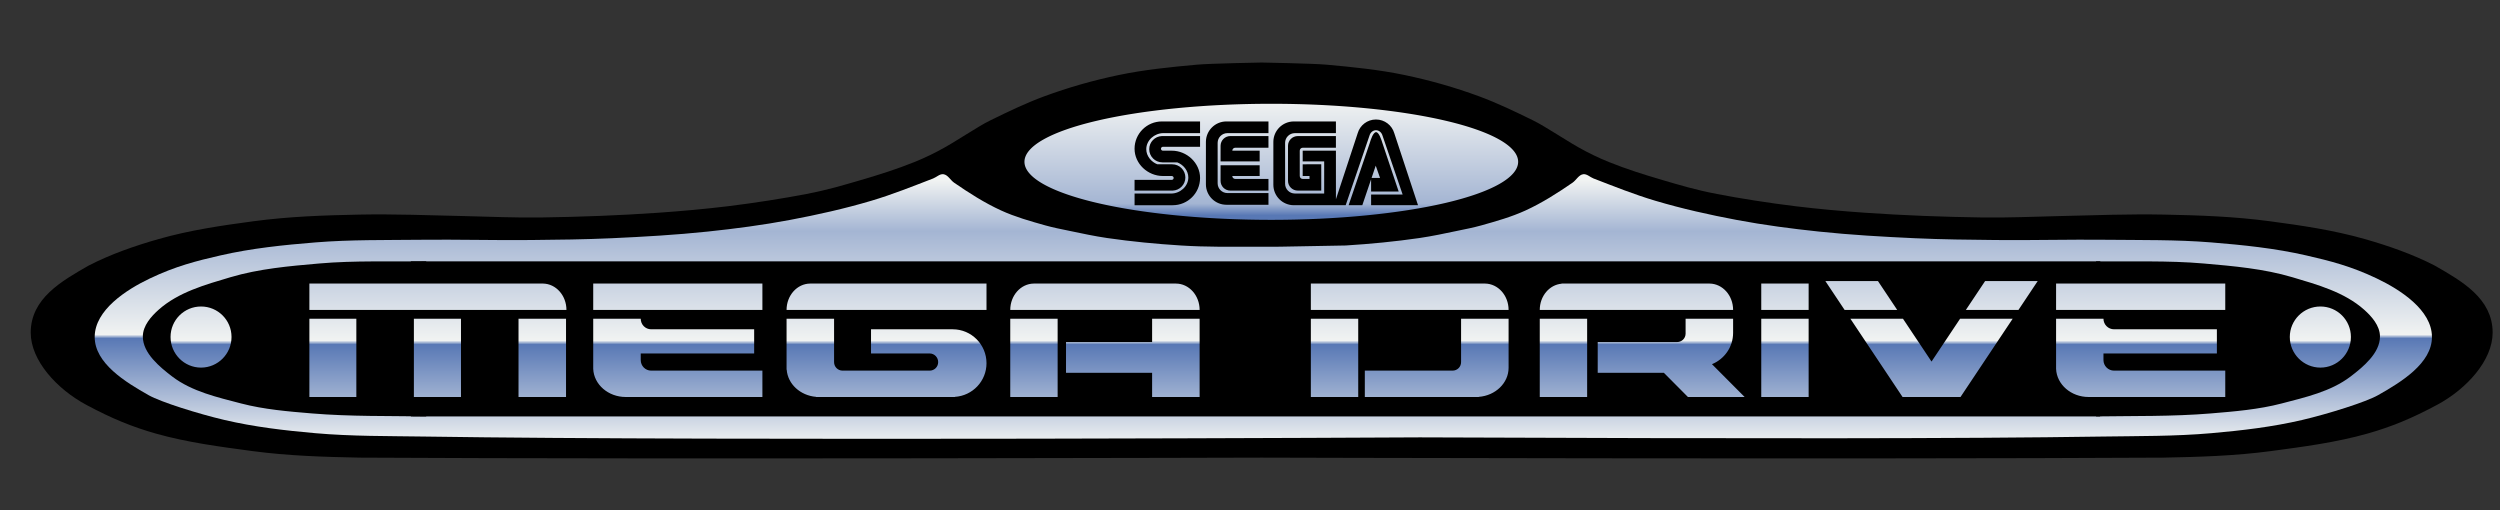
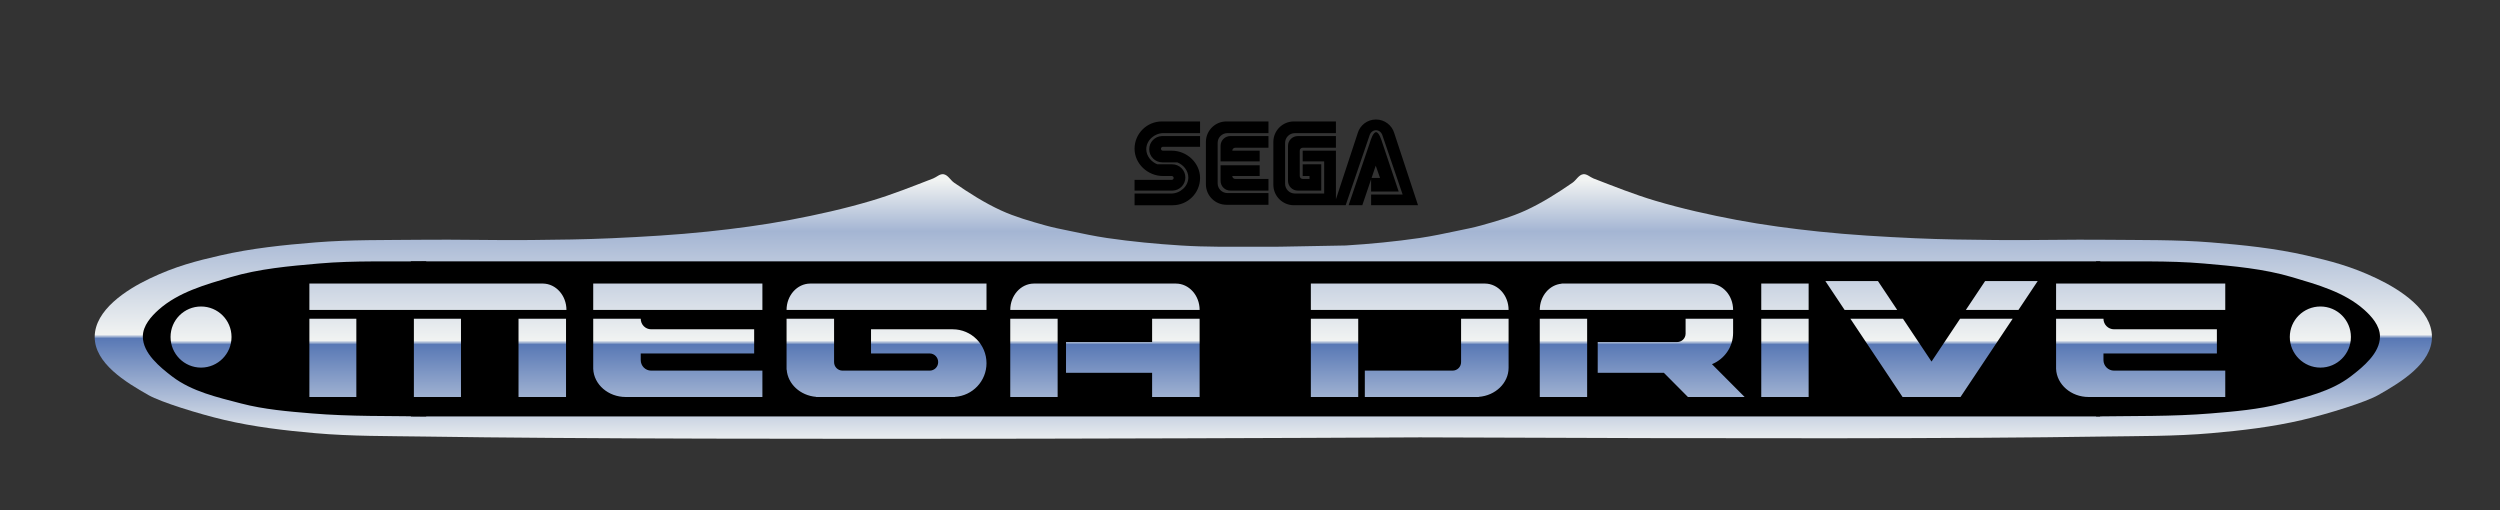
<svg xmlns="http://www.w3.org/2000/svg" xmlns:ns1="http://www.inkscape.org/namespaces/inkscape" xmlns:ns2="http://sodipodi.sourceforge.net/DTD/sodipodi-0.dtd" version="1.1" id="Layer_1" x="0px" y="0px" width="568.929px" height="116.145px" viewBox="-1 -1 568.929 116.145" enable-background="new -1 -1 568.929 116.145" xml:space="preserve" ns1:version="0.48.5 r" ns2:docname="gen.svg">
  <rect x="-1" y="-1" width="568.929" height="116.145" fill="#333333" stroke="none" />
  <defs id="defs5811">
    <linearGradient id="linearGradient7375" gradientUnits="userSpaceOnUse" x1="247.535" y1="35.3" x2="247.535" y2="37.4">
      <stop offset="0" style="stop-color:#f1f3f2" id="stop6" />
      <stop offset="0.898" style="stop-color:#a4b5d3" id="stop8" />
      <stop offset="1" style="stop-color:#5878b5" id="stop10" />
    </linearGradient>
    <linearGradient id="linearGradient7367" gradientUnits="userSpaceOnUse" x1="300" y1="40" x2="300" y2="100">
      <stop offset="0" style="stop-color:#f1f3f2" id="stop13" />
      <stop offset="0.194" style="stop-color:#a4b5d3" id="stop15" />
      <stop offset="0.586" style="stop-color:#f1f3f2" id="stop17" />
      <stop offset="0.6" style="stop-color:#5878b5" id="stop19" />
      <stop offset="1" style="stop-color:#f1f3f2" id="stop21" />
    </linearGradient>
    <linearGradient id="linearGradient7368" gradientUnits="userSpaceOnUse" x1="300" y1="40" x2="300" y2="104">
      <stop offset="0" style="stop-color:#f1f3f2" id="stop24" />
      <stop offset="0.194" style="stop-color:#a4b5d3" id="stop26" />
      <stop offset="0.586" style="stop-color:#f1f3f2" id="stop28" />
      <stop offset="0.6" style="stop-color:#5878b5" id="stop30" />
      <stop offset="1" style="stop-color:#f1f3f2" id="stop32" />
    </linearGradient>
  </defs>
  <ns2:namedview pagecolor="#ffffff" bordercolor="#666666" borderopacity="1" objecttolerance="10" gridtolerance="10" guidetolerance="10" ns1:pageopacity="0" ns1:pageshadow="2" ns1:window-width="1280" ns1:window-height="961" id="namedview5809" showgrid="false" ns1:zoom="2.8284271" ns1:cx="239.99084" ns1:cy="70.422282" ns1:window-x="-8" ns1:window-y="-8" ns1:window-maximized="1" ns1:current-layer="layer2" ns1:snap-global="false" ns1:snap-nodes="false" />
  <g ns1:groupmode="layer" id="layer3" ns1:label="Calquefondnoir" style="display:inline">
    <g id="g7132" />
    <g transform="matrix(-1,0,0,1,572.246,1.3299167e-4)" id="g7132-3">
-       <path id="path6288-1-5" style="fill:#000000;fill-opacity:1;stroke:#000000;stroke-width:1px;stroke-linecap:butt;stroke-linejoin:miter;stroke-opacity:1" d="m 80.846,102.645 c -8.144,-0.161 -16.222,-0.403 -24.296,-1.482 -7.281,-0.973 -14.887,-1.968 -21.954,-3.976 C 29.243,95.665 24.675,93.797 18.917,90.716 12.177,87.111 6.486,80.71 6.491,74.695 6.498,67.289 13.139,63.455 19.437,59.864 c 4.946,-2.55 10.468,-4.469 15.82,-5.99 7.066,-2.008 14.211,-3.056 21.492,-4.029 8.074,-1.079 15.949,-1.351 24.094,-1.512 7.753,-0.153 15.868,0.156 23.62,0.335 5.978,0.138 11.808,0.411 17.787,0.321 8.843,-0.133 17.746,-0.462 26.568,-1.075 5.285,-0.367 10.673,-0.851 15.932,-1.491 5.973,-0.727 12.789,-1.804 17.854,-2.784 5.065,-0.981 8.377,-1.999 12.507,-3.204 4.07,-1.187 8.21,-2.499 12.142,-4.085 2.469,-0.996 4.74,-2.099 7.06,-3.406 1.794,-1.011 3.627,-2.209 5.392,-3.27 1.661,-0.999 3.215,-2.018 4.955,-2.869 3.969,-1.941 7.979,-3.878 12.125,-5.407 5.528,-2.039 11.104,-3.62 16.871,-4.83 5.857,-1.228 11.852,-1.819 17.812,-2.359 3.013,-0.273 14.654,-0.484 14.654,-0.484 0,0 11.641,0.211 14.654,0.484 5.96,0.54 11.955,1.131 17.812,2.359 5.766,1.209 11.343,2.791 16.871,4.83 4.145,1.529 8.156,3.466 12.125,5.407 1.741,0.851 3.295,1.871 4.955,2.869 1.765,1.061 3.598,2.26 5.392,3.27 2.32,1.307 4.591,2.41 7.06,3.406 3.932,1.586 8.072,2.897 12.142,4.085 4.13,1.205 7.442,2.223 12.507,3.204 5.065,0.981 11.882,2.058 17.854,2.784 5.259,0.64 10.647,1.123 15.932,1.491 8.823,0.613 17.725,0.942 26.568,1.075 5.979,0.09 11.808,-0.183 17.787,-0.321 7.752,-0.179 15.867,-0.488 23.62,-0.335 8.144,0.161 16.02,0.433 24.094,1.512 7.281,0.973 14.426,2.021 21.492,4.029 5.352,1.521 10.874,3.44 15.82,5.99 6.299,3.592 12.94,7.425 12.946,14.831 0.005,6.015 -5.686,12.416 -12.426,16.02 -5.758,3.081 -10.327,4.95 -15.679,6.471 -7.066,2.008 -14.672,3.003 -21.954,3.976 -8.074,1.079 -16.152,1.322 -24.296,1.482 -69.967,0.402 -205.277,6e-5 -205.277,6e-5 0,0 -135.311,0.403 -205.277,7e-5 z" ns1:connector-curvature="0" ns2:nodetypes="ssscsssssssssssscccsscccsscccsssssssssssscssscs" />
-     </g>
+       </g>
  </g>
  <g ns1:groupmode="layer" id="layer4" ns1:label="Calque fondgris" style="display:inline">
    <g style="display:inline" transform="matrix(-0.786,0,0,0.786,465.596,16.799)" id="g7132-3-9" />
    <path ns2:nodetypes="sssssssssssssssssssssscssssssssssssssssssssscss" ns1:connector-curvature="0" d="m 267.744,54.865 c -5.61,-0.35 -11.215,-0.888 -16.777,-1.696 -2.886,-0.419 -5.74,-1.04 -8.595,-1.634 -1.835,-0.382 -3.681,-0.733 -5.485,-1.241 -3.413,-0.959 -6.854,-1.926 -10.076,-3.403 -3.761,-1.724 -7.277,-3.97 -10.684,-6.317 -0.849,-0.585 -1.399,-1.781 -2.419,-1.926 -0.839,-0.119 -1.561,0.661 -2.351,0.966 -4.644,1.79 -9.274,3.649 -14.045,5.067 -6.093,1.811 -12.314,3.2 -18.562,4.375 -6.178,1.162 -12.421,1.982 -18.672,2.64 -7.272,0.765 -14.579,1.183 -21.884,1.517 -6.141,0.281 -12.29,0.348 -18.437,0.409 -8.356,0.083 -16.712,-0.154 -25.068,-0.059 -7.952,0.09 -15.924,-0.043 -23.851,0.596 -7.27,0.586 -14.571,1.334 -21.68,2.967 -5.479,1.258 -10.19,2.449 -16.032,5.233 -5.395,2.57 -12.536,7.184 -12.573,13.28 -0.037,6.033 7.03,10.326 12.282,13.294 2.781,1.572 11.343,4.252 17.224,5.631 6.783,1.59 13.742,2.403 20.682,3.013 8.301,0.73 16.656,0.641 24.988,0.769 68.152,1.049 226.399,0.183 226.399,0.183 75.969,0.305 123.473,0.305 155.139,-0.183 8.332,-0.128 16.687,-0.039 24.988,-0.769 6.94,-0.61 13.899,-1.422 20.682,-3.013 5.881,-1.379 14.443,-4.059 17.224,-5.631 5.252,-2.969 12.319,-7.261 12.282,-13.294 -0.037,-6.096 -7.179,-10.709 -12.573,-13.28 -5.842,-2.783 -10.553,-3.974 -16.032,-5.233 -7.109,-1.633 -14.41,-2.38 -21.68,-2.967 -7.927,-0.639 -15.899,-0.506 -23.851,-0.596 -8.355,-0.094 -16.712,0.142 -25.068,0.059 -6.147,-0.061 -12.296,-0.128 -18.437,-0.409 -7.304,-0.334 -14.612,-0.752 -21.884,-1.517 -6.251,-0.658 -12.495,-1.477 -18.672,-2.64 -6.247,-1.175 -12.468,-2.564 -18.562,-4.375 -4.771,-1.418 -9.401,-3.276 -14.045,-5.067 -0.791,-0.305 -1.512,-1.085 -2.351,-0.966 -1.02,0.145 -1.57,1.341 -2.419,1.926 -3.407,2.347 -6.923,4.593 -10.684,6.317 -3.223,1.477 -6.663,2.444 -10.076,3.403 -1.805,0.507 -3.65,0.859 -5.485,1.241 -2.855,0.594 -5.709,1.215 -8.595,1.634 -5.562,0.808 -11.167,1.347 -16.777,1.696 -19.697,0.353 -13.487,0.284 -19.693,0.284 -7.082,0 -11.858,0.087 -17.815,-0.284 z" style="fill:url(#linearGradient7367)" id="path6288-1-5-9-9" />
-     <path transform="matrix(2.512,0,0,12.447,-338.26,-417.484)" d="m 271.794,36.419 a 22.362,1.061 0 1 1 -44.725,0 22.362,1.061 0 1 1 44.725,0 z" ns2:ry="1.0606601" ns2:rx="22.362251" ns2:cy="36.418709" ns2:cx="249.43192" id="path7243" style="fill:url(#linearGradient7375)" ns2:type="arc" />
  </g>
  <g ns1:groupmode="layer" id="layer7" ns1:label="fond test" style="display:inline">
    <path id="path6288-1-5-9-9-4" style="fill:#000000;fill-opacity:1;stroke:#000000;stroke-width:1px;stroke-linecap:butt;stroke-linejoin:miter;stroke-opacity:1;display:inline" d="M 96,93.267 C 87.668,93.139 78.658,93.305 70.027,92.586 64.638,92.138 59.195,91.693 53.963,90.325 48.613,88.925 42.908,87.645 38.508,84.296 35.625,82.102 32.003,79.082 32.003,75.588 c 0,-2.245 1.767,-4.245 3.427,-5.725 4.404,-3.925 10.472,-5.607 16.126,-7.288 6.491,-1.931 13.33,-2.523 20.077,-3.111 8.093,-0.705 16.415,-0.397 24.367,-0.487" ns1:connector-curvature="0" ns2:nodetypes="caaasaaac" />
    <path id="path6288-1-5-9-9-4-4" style="fill:#000000;fill-opacity:1;stroke:#000000;stroke-width:1px;stroke-linecap:butt;stroke-linejoin:miter;stroke-opacity:1;display:inline" d="m 476,93.267 c 8.332,-0.128 17.42,0.04 26.09,-0.681 5.389,-0.448 10.832,-0.893 16.064,-2.262 5.35,-1.4 11.055,-2.68 15.456,-6.029 2.883,-2.194 6.505,-5.214 6.505,-8.708 0,-2.245 -1.767,-4.245 -3.427,-5.725 -4.404,-3.925 -10.472,-5.607 -16.126,-7.288 -6.491,-1.931 -13.33,-2.523 -20.077,-3.111 C 492.352,58.756 483.952,59.067 476,58.977" ns1:connector-curvature="0" ns2:nodetypes="caaasaaac" />
    <rect style="fill:#000000;fill-opacity:1;stroke:#000000;stroke-width:1.239;stroke-opacity:1" id="rect7309" width="383.194" height="34.051" x="93.12" y="59.097" />
  </g>
  <g ns1:groupmode="layer" id="layer2" ns1:label="text" style="display:inline">
    <path style="fill:#000000;fill-opacity:1" ns1:connector-curvature="0" d="m 307.97,29.321 -5.397,16.382 h 2.665 l 5.408,-15.819 c 0.197,-0.723 0.789,-1.251 1.486,-1.251 0.705,0 1.296,0.528 1.494,1.251 l 4.572,13.381 h -7.174 v 2.437 h 10.675 L 316.301,29.32 c -0.518,-1.807 -2.19,-3.126 -4.17,-3.126 -1.973,-7.54e-4 -3.642,1.319 -4.161,3.127 z m 3.162,10.174 0.945,-2.794 0.985,2.794 h -1.929 z m -0.391,-8.021 -4.834,14.23 h 3.116 l 2,-5.898 v 2.788 h 6.278 l -3.728,-11.12 c -0.189,-0.619 -0.754,-2.399 -1.418,-2.399 -0.667,0 -1.231,1.78 -1.415,2.399 l 0,0 z m -17.066,-2.175 h 9.343 v -2.662 h -9.566 c -2.579,0 -4.671,2.089 -4.671,4.66 v 9.754 c 0,2.571 2.092,4.654 4.671,4.654 h 9.566 V 33.285 h -7.562 v 2.439 h 4.89 v 7.316 h -6.67 c -1.231,0 -2.222,-0.992 -2.222,-2.215 v -9.312 c -0.002,-1.221 0.991,-2.214 2.222,-2.214 z m 1.779,7.093 v 2.663 h 1.555 v 0.665 h -1.555 c -0.368,0 -0.668,-0.299 -0.668,-0.665 v -5.767 c 0,-0.366 0.3,-0.666 0.668,-0.666 h 7.562 v -2.657 h -8.674 c -1.231,0 -2.229,0.992 -2.229,2.215 V 40.16 c 0,1.223 0.998,2.215 2.229,2.215 h 5.34 v -5.986 l -4.228,7.54e-4 0,0 z M 278.325,29.298 h 9.343 v -2.662 h -9.567 c -2.579,0 -4.67,2.089 -4.67,4.66 v 9.646 c 0,2.57 2.09,4.659 4.67,4.659 h 9.567 v -2.663 h -9.343 c -1.227,0 -2.224,-0.991 -2.224,-2.215 v -9.21 c 0,-1.222 0.997,-2.215 2.224,-2.215 l 0,0 z m 7.338,6.427 v -2.439 h -6.227 c 0,-0.366 0.299,-0.666 0.668,-0.666 h 7.562 v -2.657 h -8.674 c -1.227,0 -2.222,0.992 -2.222,2.215 v 3.546 h 8.892 l 0,0 z m 0,0.889 v 2.439 h -6.227 c 0,0.366 0.299,0.665 0.668,0.665 h 7.562 v 2.656 h -8.674 c -1.227,0 -2.222,-0.991 -2.222,-2.215 v -3.546 l 8.892,0.002 0,0 z m -22.859,3.323 h -5.61 v 2.438 h 8.563 0.11 c 1.607,-0.057 2.891,-1.378 2.891,-2.991 0,-1.651 -1.342,-2.995 -3.001,-2.995 h -3.375 c -1.365,-0.517 -2.523,-1.865 -2.523,-3.438 0,-2.02 1.867,-3.656 3.894,-3.656 h 8.346 v -2.66 h -8.68 c -3.437,0 -6.225,2.782 -6.225,6.208 0,3.431 3.011,6.209 6.449,6.209 v -0.029 l 0.017,0.029 h 1.987 c 0.242,0 0.444,0.195 0.444,0.442 0,0.246 -0.203,0.442 -0.444,0.442 h -2.843 l 0,7.54e-4 z m 3.68,-7.535 h 5.616 v -2.439 h -8.564 -0.115 c -1.607,0.057 -2.89,1.378 -2.89,2.991 0,1.657 1.346,2.996 3.007,2.996 h 3.375 c 1.365,0.522 2.517,1.865 2.517,3.437 0,2.021 -1.866,3.656 -3.895,3.656 h -8.339 v 2.662 h 8.673 c 3.44,0 6.232,-2.777 6.232,-6.207 0,-3.426 -3.011,-6.209 -6.451,-6.209 v 0.035 l -0.022,-0.034 h -1.982 c -0.248,0 -0.444,-0.195 -0.444,-0.442 0,-0.241 0.195,-0.442 0.444,-0.442 l 2.838,-0.004 0,0 z" id="path16-1" />
    <path style="fill:url(#linearGradient7368)" d="M 415.406 63.969 L 419.781 70.531 L 431.75 70.531 L 427.375 63.969 L 415.406 63.969 z M 451.75 63.969 L 447.375 70.531 L 459.344 70.531 L 463.719 63.969 L 451.75 63.969 z M 70.406 64.531 L 70.406 70.531 L 123.594 70.531 L 128.906 70.531 C 128.906 67.253 126.533 64.586 123.594 64.531 L 70.406 64.531 z M 135 64.531 L 135 70.531 L 173.5 70.531 L 173.5 64.531 L 135 64.531 z M 184.375 64.531 C 181.407 64.55 179 67.23 179 70.531 L 184.375 70.531 L 189.812 70.531 L 224.5 70.531 L 224.5 64.531 L 184.406 64.531 L 184.375 64.531 z M 235.25 64.531 C 232.296 64.568 229.906 67.241 229.906 70.531 L 235.25 70.531 L 240.688 70.531 L 267.438 70.531 L 273 70.531 C 273 67.218 270.576 64.531 267.594 64.531 C 267.539 64.531 267.492 64.529 267.438 64.531 L 235.25 64.531 z M 298.312 64.531 L 298.312 70.531 L 337.969 70.531 L 343.312 70.531 C 343.312 67.243 340.921 64.57 337.969 64.531 L 298.312 64.531 z M 355.375 64.531 L 355.375 64.562 C 352.594 64.806 350.406 67.38 350.406 70.531 L 355.375 70.531 L 361.188 70.531 L 381.031 70.531 L 383.594 70.531 L 392.375 70.531 L 394.406 70.531 C 394.406 67.241 392.016 64.568 389.062 64.531 L 355.375 64.531 z M 400.812 64.531 L 400.812 70.531 L 411.594 70.531 L 411.594 64.531 L 400.812 64.531 z M 467.906 64.531 L 467.906 70.531 L 506.406 70.531 L 506.406 64.531 L 467.906 64.531 z M 45.75 69.75 C 41.912 69.75 38.812 72.849 38.812 76.688 C 38.812 80.526 41.912 83.656 45.75 83.656 C 49.588 83.656 52.688 80.526 52.688 76.688 C 52.688 72.849 49.588 69.75 45.75 69.75 z M 528.062 69.75 C 524.224 69.75 521.094 72.849 521.094 76.688 C 521.094 80.526 524.224 83.656 528.062 83.656 C 531.901 83.656 535 80.526 535 76.688 C 535 72.849 531.901 69.75 528.062 69.75 z M 70.406 72.531 L 70.406 90.344 L 81.094 90.344 L 81.094 72.531 L 70.406 72.531 z M 94.188 72.531 L 94.188 90.344 L 104.906 90.344 L 104.906 72.531 L 94.188 72.531 z M 118 72.531 L 118 90.344 L 128.812 90.344 L 128.812 72.531 L 118 72.531 z M 135 72.531 L 135 83.938 C 135.146 87.5 138.413 90.344 142.406 90.344 L 173.5 90.344 L 173.5 84.344 L 148.188 84.344 C 146.862 84.344 145.812 83.263 145.812 81.938 L 145.812 80.438 L 171.625 80.438 L 171.625 74.938 L 148.188 74.938 C 146.862 74.938 145.812 73.857 145.812 72.531 L 144.812 72.531 L 135 72.531 z M 179 72.531 L 179 84.125 L 179.031 84.125 C 179.266 87.392 182.118 90.011 185.719 90.312 L 185.719 90.344 L 217.312 90.344 L 217.312 90.312 C 221.328 90.052 224.5 86.739 224.5 82.656 C 224.5 78.404 221.065 74.938 216.812 74.938 C 216.771 74.938 216.729 74.937 216.688 74.938 L 198.219 74.938 L 198.219 80.438 L 211.562 80.438 C 212.643 80.438 213.5 81.326 213.5 82.406 C 213.5 83.487 212.643 84.344 211.562 84.344 L 191.75 84.344 C 190.67 84.344 189.812 83.487 189.812 82.406 L 189.812 72.531 L 179 72.531 z M 229.906 72.531 L 229.906 90.344 L 240.688 90.344 L 240.688 72.531 L 229.906 72.531 z M 262.188 72.531 L 262.188 77.844 L 242.594 77.844 L 242.594 84.844 L 262.188 84.844 L 262.188 90.344 L 273 90.344 L 273 72.531 L 262.188 72.531 z M 298.312 72.531 L 298.312 90.344 L 309.094 90.344 L 309.094 72.531 L 298.312 72.531 z M 332.5 72.531 L 332.5 82.406 C 332.5 83.487 331.643 84.344 330.562 84.344 L 310.594 84.344 L 310.594 90.344 L 336.531 90.344 L 336.531 90.312 C 340.321 90.024 343.312 87.174 343.312 83.688 L 343.312 72.531 L 332.5 72.531 z M 350.406 72.531 L 350.406 90.344 L 361.188 90.344 L 361.188 72.531 L 350.406 72.531 z M 383.594 72.531 L 383.594 75.906 C 383.594 75.927 383.594 75.948 383.594 75.969 C 383.562 77.017 382.713 77.844 381.656 77.844 L 379.281 77.844 L 363.594 77.844 L 363.594 84.844 L 378.656 84.844 L 384.125 90.344 L 397.031 90.344 L 389.594 82.875 C 392.41 81.731 394.406 78.974 394.406 75.75 L 394.406 72.531 L 393.688 72.531 L 383.594 72.531 z M 400.812 72.531 L 400.812 90.344 L 411.594 90.344 L 411.594 72.531 L 400.812 72.531 z M 421.094 72.531 L 432.969 90.344 L 434.188 90.344 L 444.938 90.344 L 446.156 90.344 L 458.031 72.531 L 446.062 72.531 L 439.562 82.281 L 433.062 72.531 L 421.094 72.531 z M 467.906 72.531 L 467.906 83.938 C 468.052 87.5 471.32 90.344 475.312 90.344 L 506.406 90.344 L 506.406 84.344 L 481.094 84.344 C 479.768 84.344 478.688 83.263 478.688 81.938 L 478.688 80.438 L 504.5 80.438 L 504.5 74.938 L 481.094 74.938 C 479.768 74.938 478.688 73.857 478.688 72.531 L 467.906 72.531 z " transform="translate(-1,-1)" id="rect7344" />
  </g>
</svg>